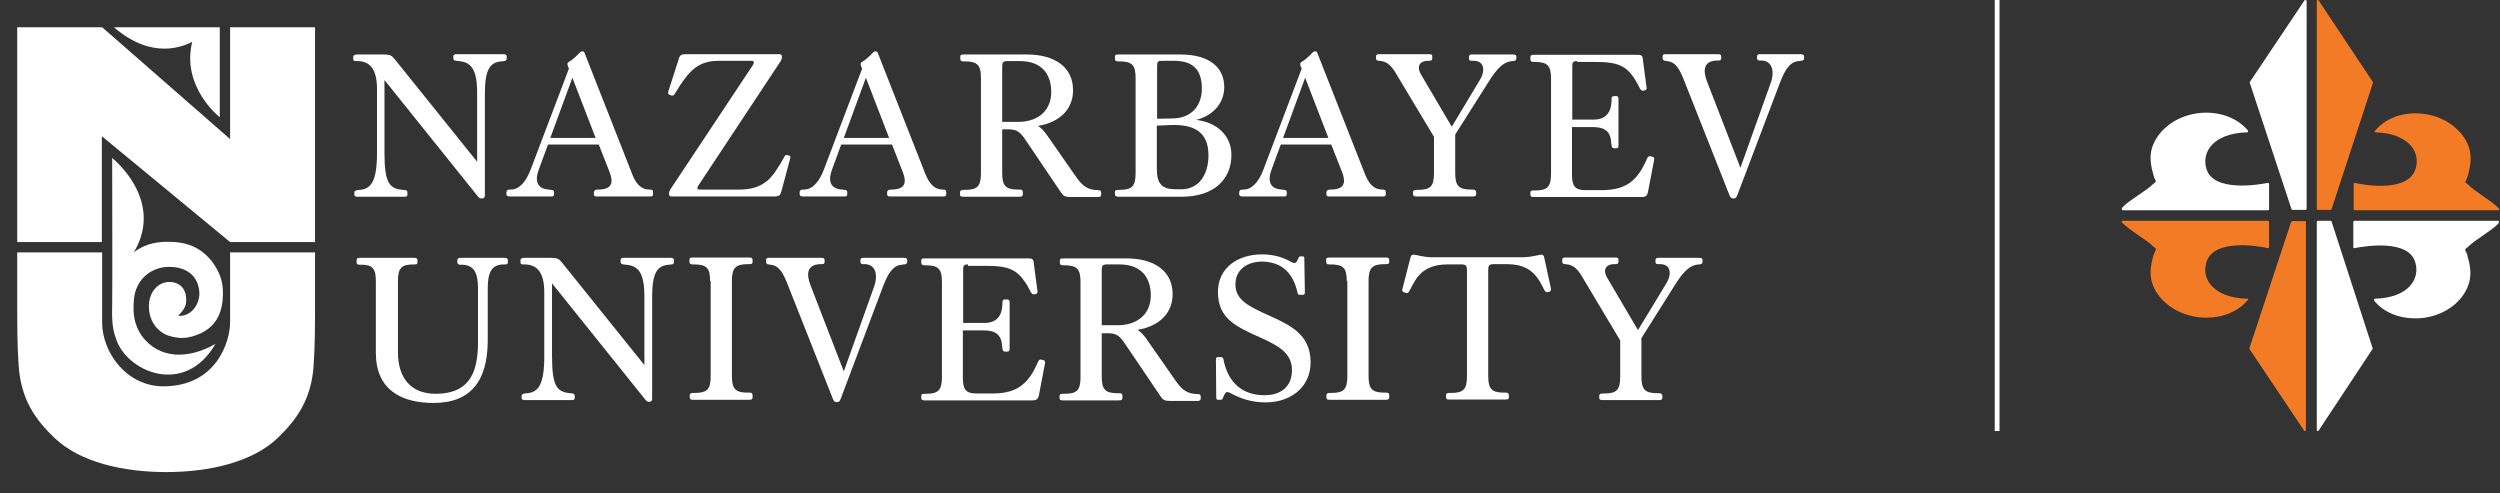
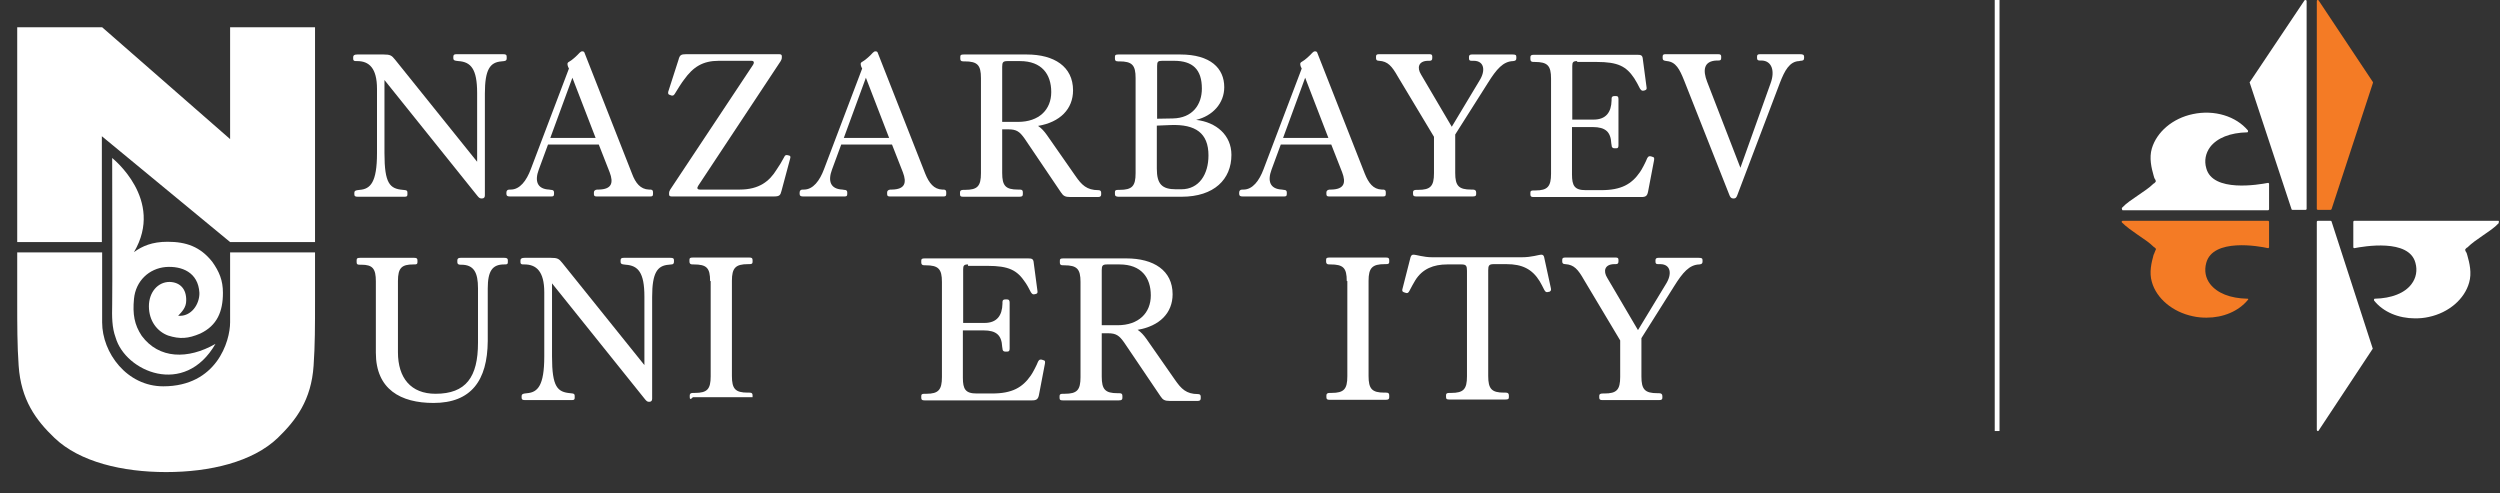
<svg xmlns="http://www.w3.org/2000/svg" width="522" height="103" viewBox="0 0 522 103" fill="none">
  <rect x="0" y="0" width="522" height="103" fill="#333333" stroke="none" />
  <path d="M34.087 80.663C26.479 80.663 21.327 73.657 21.327 67.309C21.327 59.884 21.327 60.123 21.327 52.698H3.595V62.998C3.595 67.729 3.595 72.16 3.894 76.352C4.374 83.478 7.489 87.73 11.383 91.442C16.654 96.473 25.581 98.569 34.687 98.569C43.792 98.569 52.719 96.473 57.99 91.442C61.824 87.73 64.999 83.538 65.479 76.352C65.778 72.16 65.778 67.788 65.778 62.998V52.698H48.046C48.046 60.123 48.046 59.884 48.046 67.309C48.046 71.262 45.23 80.663 34.087 80.663Z" fill="white" />
  <path d="M3.595 5.689H21.327L48.046 29.044V5.689H65.778V50.542H48.046L21.267 28.445V50.542H3.595V5.689Z" fill="white" />
  <path d="M24.142 70.483C23.364 68.387 23.364 66.112 23.424 63.537C23.483 61.201 23.424 39.224 23.424 32.996C23.424 32.996 34.447 41.679 27.977 52.638C29.714 51.38 31.751 50.482 34.986 50.482C38.88 50.482 41.815 51.5 44.331 54.674C45.769 56.71 46.548 58.507 46.548 61.141C46.548 65.034 45.35 67.968 41.815 69.645C39.299 70.723 37.562 70.843 35.105 70.064C32.829 69.226 31.092 67.01 31.092 63.956C31.092 61.022 32.949 58.866 35.405 58.866C37.622 58.926 38.94 60.363 38.88 62.758C38.88 64.195 38.041 65.034 37.202 65.932C39.958 66.172 41.695 63.477 41.635 61.141C41.396 56.83 37.921 55.512 34.626 55.752C31.152 56.051 28.336 58.626 27.977 62.399C27.677 65.573 28.036 67.788 29.594 70.124C33.188 74.975 39.239 75.094 44.99 71.801C38.52 82.999 26.179 77.55 24.142 70.483Z" fill="white" />
-   <path d="M45.889 5.689V24.492C45.889 24.492 37.801 18.145 40.138 8.743C38.401 9.581 31.931 12.695 23.783 5.689C23.783 5.689 45.889 5.689 45.889 5.689Z" fill="white" />
  <path d="M80.276 16.707V31.978C80.276 38.385 81.414 39.403 84.11 39.643L84.649 39.703C85.009 39.763 85.069 39.942 85.069 40.242V40.601C85.069 40.96 84.949 41.08 84.469 41.08H74.705C74.165 41.08 73.986 40.96 73.986 40.541V40.242C73.986 39.882 74.225 39.763 74.645 39.703L75.124 39.643C77.341 39.463 78.718 38.086 78.718 31.978V18.564C78.718 14.192 77.041 12.755 74.585 12.755H74.285C73.866 12.755 73.746 12.575 73.746 12.276V11.917C73.746 11.557 73.986 11.378 74.585 11.378H80.096C81.474 11.378 81.774 11.557 82.493 12.456L99.626 33.774V19.402C99.626 14.372 98.308 12.935 95.732 12.755L95.253 12.695C94.833 12.635 94.654 12.515 94.654 12.156V11.857C94.654 11.438 94.833 11.318 95.313 11.318H105.078C105.617 11.318 105.796 11.438 105.796 11.857V12.216C105.796 12.575 105.617 12.695 105.257 12.755L104.718 12.815C102.322 12.995 101.243 14.492 101.243 19.522V40.781C101.243 41.2 101.064 41.439 100.644 41.439H100.525C100.165 41.439 99.985 41.26 99.686 40.9L80.276 16.707Z" fill="white" />
  <path d="M135.51 39.583H135.87C136.229 39.643 136.349 39.763 136.349 40.182V40.481C136.349 40.901 136.229 41.02 135.81 41.02H124.547C124.188 41.02 124.008 40.901 124.008 40.541V40.182C124.008 39.823 124.248 39.643 124.667 39.583H125.026C127.722 39.523 128.142 38.206 127.303 35.99L125.026 30.181H114.423L112.506 35.391C111.607 37.787 112.146 39.463 114.662 39.583L115.022 39.643C115.501 39.643 115.681 39.823 115.681 40.182V40.481C115.681 40.901 115.561 41.02 115.142 41.02H106.455C105.976 41.02 105.736 40.901 105.736 40.481V40.242C105.736 39.823 105.916 39.583 106.395 39.583H106.635C108.552 39.583 109.93 37.727 110.828 35.331L118.796 14.312L118.616 13.953C118.437 13.414 118.377 13.115 118.856 12.875C119.515 12.516 120.533 11.558 121.013 11.019C121.252 10.779 121.372 10.719 121.612 10.719C121.911 10.719 122.031 10.899 122.091 11.138L131.976 36.29C132.695 38.206 133.713 39.523 135.51 39.583ZM114.902 28.804H124.367L119.515 16.229L114.902 28.804Z" fill="white" />
  <path d="M157.197 13.594C157.556 13.055 157.436 12.695 156.897 12.695H150.068C146.773 12.695 144.736 13.953 142.819 16.648C142.46 17.067 141.321 18.863 140.902 19.582C140.662 19.941 140.543 20.001 140.183 19.941L139.884 19.821C139.524 19.762 139.464 19.522 139.524 19.163L141.681 12.456C141.92 11.498 142.22 11.318 143.238 11.318H162.708C163.068 11.318 163.247 11.438 163.247 11.737V11.917C163.247 12.276 163.187 12.456 163.008 12.755L145.814 38.745C145.455 39.284 145.575 39.583 146.174 39.583H154.441C158.515 39.583 160.671 37.846 162.169 35.391C162.528 34.912 163.367 33.535 163.727 32.816C163.906 32.397 164.086 32.337 164.446 32.397L164.685 32.457C165.045 32.517 165.104 32.696 164.985 33.115L163.187 39.822C162.948 40.781 162.768 41.02 161.57 41.02H140.243C139.884 41.02 139.704 40.9 139.704 40.601V40.421C139.704 40.062 139.764 39.882 139.944 39.583L157.197 13.594Z" fill="white" />
  <path d="M196.735 39.583H197.094C197.454 39.643 197.573 39.763 197.573 40.182V40.481C197.573 40.901 197.454 41.02 197.034 41.02H185.772C185.412 41.02 185.233 40.901 185.233 40.541V40.182C185.233 39.823 185.472 39.643 185.892 39.583H186.251C188.947 39.523 189.366 38.206 188.528 35.99L186.251 30.181H175.647L173.73 35.391C172.832 37.787 173.371 39.463 175.887 39.583L176.247 39.643C176.726 39.643 176.906 39.823 176.906 40.182V40.481C176.906 40.901 176.786 41.02 176.366 41.02H167.68C167.201 41.02 166.961 40.901 166.961 40.481V40.242C166.961 39.823 167.141 39.583 167.62 39.583H167.86C169.777 39.583 171.154 37.727 172.053 35.331L180.021 14.312L179.841 13.953C179.661 13.414 179.601 13.115 180.081 12.875C180.74 12.516 181.758 11.558 182.237 11.019C182.477 10.779 182.597 10.719 182.836 10.719C183.136 10.719 183.256 10.899 183.316 11.138L193.2 36.29C193.979 38.206 194.997 39.523 196.735 39.583ZM176.187 28.804H185.652L180.799 16.229L176.187 28.804Z" fill="white" />
  <path d="M209.256 26.888V36.11C209.256 38.805 209.974 39.583 212.55 39.583H212.91C213.449 39.583 213.569 39.763 213.569 40.182V40.541C213.569 40.901 213.449 41.08 212.85 41.08H201.108C200.569 41.08 200.449 40.961 200.449 40.541V40.182C200.449 39.823 200.629 39.643 201.168 39.643H201.528C204.104 39.643 204.822 38.865 204.822 36.17V16.288C204.822 13.594 204.104 12.815 201.408 12.815H201.168C200.629 12.815 200.509 12.636 200.509 12.216V11.857C200.509 11.498 200.629 11.378 201.228 11.378H214.408C220.099 11.378 224.053 13.893 224.053 18.863C224.053 22.756 221.357 25.511 216.744 26.289C217.463 26.768 218.002 27.367 218.601 28.205L224.532 36.709C225.85 38.625 226.928 39.703 229.324 39.703C229.744 39.703 229.924 39.883 229.924 40.242V40.601C229.924 40.961 229.744 41.14 229.265 41.14H223.513C222.375 41.14 222.016 40.901 221.537 40.182L213.928 28.924C212.91 27.487 212.251 27.008 210.574 27.008H209.256V26.888ZM209.256 25.451H212.55C216.984 25.451 219.5 22.876 219.5 19.223C219.5 15.51 217.523 12.755 212.97 12.755H210.394C209.435 12.755 209.256 12.995 209.256 13.953V25.451V25.451Z" fill="white" />
  <path d="M232.799 40.481V40.122C232.799 39.763 232.919 39.643 233.518 39.643H233.757C236.393 39.643 237.112 38.865 237.112 36.17V16.288C237.112 13.594 236.393 12.815 233.697 12.815H233.458C232.919 12.815 232.799 12.636 232.799 12.216V11.857C232.799 11.498 232.919 11.378 233.518 11.378H246.458C252.748 11.378 255.623 14.252 255.623 18.205C255.623 21.558 253.227 24.193 249.753 25.031C253.946 25.511 257.121 28.205 257.121 32.337C257.121 37.427 253.527 41.08 246.697 41.08H233.458C232.919 41.02 232.799 40.901 232.799 40.481ZM241.545 24.792L244.84 24.732C249.034 24.672 250.951 21.798 250.951 18.504C250.951 14.492 249.034 12.695 245.14 12.695H242.684C241.785 12.695 241.605 12.875 241.605 13.773V24.792H241.545ZM241.545 26.229V35.212C241.545 38.445 242.624 39.523 245.559 39.523H246.637C250.412 39.523 252.329 36.349 252.329 32.457C252.329 27.786 249.633 25.93 244.481 26.109L241.545 26.229Z" fill="white" />
  <path d="M288.513 39.583H288.873C289.232 39.643 289.352 39.763 289.352 40.182V40.481C289.352 40.901 289.232 41.02 288.813 41.02H277.49C277.131 41.02 276.951 40.901 276.951 40.541V40.182C276.951 39.823 277.191 39.643 277.61 39.583H277.969C280.665 39.523 281.085 38.206 280.246 35.99L277.969 30.181H267.426L265.509 35.391C264.61 37.787 265.149 39.463 267.665 39.583L268.025 39.643C268.504 39.643 268.684 39.823 268.684 40.182V40.481C268.684 40.901 268.564 41.02 268.145 41.02H259.458C258.979 41.02 258.739 40.901 258.739 40.481V40.242C258.739 39.823 258.919 39.583 259.398 39.583H259.638C261.555 39.583 262.933 37.727 263.831 35.331L271.799 14.312L271.619 13.953C271.44 13.414 271.38 13.115 271.859 12.875C272.518 12.516 273.536 11.558 274.016 11.019C274.255 10.779 274.375 10.719 274.615 10.719C274.914 10.719 275.034 10.899 275.094 11.138L284.979 36.29C285.757 38.206 286.716 39.523 288.513 39.583ZM267.905 28.804H277.37L272.518 16.229L267.905 28.804Z" fill="white" />
  <path d="M291.867 15.989C290.609 13.773 289.771 12.815 287.973 12.695C287.494 12.695 287.314 12.515 287.314 12.156V11.797C287.314 11.438 287.494 11.318 287.914 11.318H298.517C298.877 11.318 299.056 11.438 299.056 11.797V12.096C299.056 12.515 298.936 12.695 298.457 12.695H298.098C296.181 12.755 295.821 14.132 296.72 15.57L303.13 26.468L308.881 16.887C310.259 14.731 309.899 12.755 307.803 12.695H307.323C306.844 12.695 306.724 12.575 306.724 12.156V11.857C306.724 11.498 306.964 11.378 307.323 11.378H315.83C316.489 11.378 316.609 11.498 316.609 11.917V12.156C316.609 12.575 316.429 12.695 315.95 12.755C313.853 12.815 312.475 14.432 310.678 17.306L303.849 28.085V36.11C303.849 38.804 304.568 39.583 307.204 39.583H307.503C307.982 39.583 308.222 39.763 308.222 40.182V40.541C308.222 40.9 308.042 41.02 307.503 41.02H295.701C295.222 41.02 295.042 40.9 295.042 40.481V40.122C295.042 39.763 295.282 39.643 295.821 39.643H296.121C298.697 39.643 299.416 38.864 299.416 36.17V28.564L291.867 15.989Z" fill="white" />
  <path d="M329.31 12.755C328.471 12.755 328.291 12.995 328.291 13.774V24.972H332.724C335.36 24.972 336.439 23.415 336.499 20.959V20.6C336.499 20.181 336.738 20.061 337.098 20.061H337.457C337.817 20.061 337.936 20.241 337.936 20.72V30.301C337.936 30.84 337.817 30.96 337.457 30.96H337.098C336.738 30.96 336.499 30.78 336.499 30.301L336.439 29.942C336.319 27.547 335.241 26.529 332.545 26.529H328.231V36.41C328.231 38.805 328.771 39.703 331.107 39.703H334.342C338.535 39.703 340.692 38.446 342.429 35.93C342.789 35.451 343.687 33.715 343.927 33.056C344.167 32.637 344.287 32.577 344.706 32.637L345.065 32.757C345.425 32.816 345.425 33.056 345.365 33.475L344.107 40.062C343.927 40.901 343.628 41.14 342.729 41.14H320.204C319.725 41.14 319.545 41.02 319.545 40.601V40.242C319.545 39.883 319.665 39.763 320.264 39.763H320.623C323.139 39.763 323.858 38.925 323.858 36.29V16.408C323.858 13.714 323.139 12.935 320.444 12.935H320.204C319.725 12.935 319.545 12.755 319.545 12.336V11.977C319.545 11.618 319.665 11.438 320.264 11.438H341.89C342.669 11.438 342.969 11.558 343.028 12.396L343.807 18.265C343.867 18.624 343.747 18.744 343.448 18.864L343.208 18.924C342.849 18.983 342.729 18.924 342.429 18.504C342.19 17.965 341.471 16.708 341.231 16.349C339.554 13.833 337.817 12.935 333.383 12.935H329.31V12.755V12.755Z" fill="white" />
  <path d="M362.738 40.781C362.558 41.26 362.379 41.439 362.019 41.439H361.899C361.48 41.439 361.3 41.2 361.12 40.781L351.655 16.827C350.697 14.432 349.918 12.935 348.061 12.755L347.701 12.695C347.282 12.635 347.162 12.456 347.162 12.096V11.797C347.162 11.438 347.342 11.318 347.701 11.318H358.784C359.203 11.318 359.383 11.438 359.383 11.797V12.096C359.383 12.515 359.263 12.635 358.784 12.635H358.425C355.669 12.755 355.549 14.731 356.448 17.067L363.397 35.032L369.687 17.426C370.646 14.851 369.987 12.695 367.83 12.635H367.411C366.991 12.635 366.872 12.456 366.872 12.096V11.797C366.872 11.438 367.051 11.318 367.471 11.318H375.858C376.457 11.318 376.696 11.438 376.696 11.857V12.096C376.696 12.515 376.517 12.695 375.918 12.695L375.678 12.755C373.641 12.815 372.623 14.791 371.664 17.246L362.738 40.781Z" fill="white" />
  <path d="M90.52 84.137C83.691 84.137 78.479 81.322 78.479 73.657V58.746C78.479 56.111 77.82 55.273 75.483 55.273H75.124C74.585 55.273 74.465 55.153 74.465 54.734V54.374C74.465 53.955 74.585 53.835 75.184 53.835H86.506C86.985 53.835 87.165 53.955 87.165 54.374V54.734C87.165 55.093 87.045 55.213 86.566 55.213H86.326C83.87 55.213 83.091 55.931 83.091 58.686V73.537C83.091 78.927 85.787 82.22 90.939 82.22C97.29 82.22 99.806 78.747 99.806 71.561V60.183C99.806 56.949 98.967 55.273 96.331 55.273H96.151C95.672 55.273 95.492 55.093 95.492 54.734V54.374C95.492 54.015 95.672 53.835 96.151 53.835H105.317C105.796 53.835 106.036 53.955 106.036 54.315V54.734C106.036 55.033 105.976 55.213 105.497 55.213H105.257C102.801 55.213 101.842 56.59 101.842 60.243V71.202C101.782 79.466 98.368 84.137 90.52 84.137Z" fill="white" />
  <path d="M115.262 59.165V74.435C115.262 80.843 116.4 81.861 119.096 82.101L119.575 82.16C119.934 82.22 119.994 82.4 119.994 82.699V83.059C119.994 83.418 119.875 83.538 119.395 83.538H109.63C109.091 83.538 108.912 83.418 108.912 82.999V82.699C108.912 82.34 109.151 82.22 109.57 82.16L110.05 82.101C112.266 81.921 113.644 80.544 113.644 74.435V61.022C113.644 56.65 111.967 55.213 109.511 55.213H109.211C108.792 55.213 108.672 55.033 108.672 54.734V54.374C108.672 54.015 108.912 53.835 109.511 53.835H115.022C116.4 53.835 116.699 54.015 117.418 54.913L134.552 76.232V61.92C134.552 56.889 133.234 55.452 130.658 55.273L130.179 55.213C129.759 55.153 129.579 55.033 129.579 54.674V54.374C129.579 53.955 129.759 53.835 130.238 53.835H140.003C140.542 53.835 140.722 53.955 140.722 54.315V54.674C140.722 55.033 140.542 55.213 140.183 55.213L139.644 55.273C137.248 55.452 136.169 56.949 136.169 61.98V83.238C136.169 83.657 135.99 83.897 135.57 83.897H135.51C135.151 83.897 134.971 83.717 134.672 83.358L115.262 59.165Z" fill="white" />
-   <path d="M148.27 58.686C148.27 55.931 147.551 55.213 144.856 55.213H144.616C144.137 55.213 143.957 55.033 143.957 54.614V54.255C143.957 53.895 144.077 53.775 144.676 53.775H156.478C156.957 53.775 157.137 53.895 157.137 54.314V54.674C157.137 55.033 157.017 55.153 156.418 55.153H156.178C153.602 55.153 152.823 55.931 152.823 58.626V78.507C152.823 81.202 153.542 81.981 156.118 81.981H156.478C157.017 81.981 157.137 82.16 157.137 82.579V82.939C157.137 83.298 157.017 83.478 156.418 83.478H144.676C144.197 83.478 144.017 83.358 144.017 82.939V82.579C144.017 82.22 144.197 82.04 144.736 82.04H145.095C147.671 82.04 148.39 81.262 148.39 78.567V58.686H148.27Z" fill="white" />
-   <path d="M175.528 83.298C175.348 83.777 175.169 83.957 174.809 83.957H174.689C174.27 83.957 174.09 83.717 173.911 83.298L164.445 59.345C163.487 56.949 162.708 55.452 160.851 55.273L160.491 55.213C160.072 55.153 159.952 54.973 159.952 54.614V54.315C159.952 53.955 160.132 53.835 160.491 53.835H171.574C171.993 53.835 172.173 53.955 172.173 54.315V54.614C172.173 55.033 172.053 55.153 171.574 55.153H171.215C168.459 55.273 168.339 57.249 169.238 59.584L176.187 77.549L182.477 59.944C183.436 57.369 182.777 55.213 180.62 55.153H180.201C179.781 55.153 179.662 54.973 179.662 54.614V54.315C179.662 53.955 179.841 53.835 180.261 53.835H188.648C189.247 53.835 189.426 53.955 189.426 54.374V54.614C189.426 55.033 189.247 55.213 188.648 55.213L188.408 55.273C186.371 55.333 185.353 57.309 184.394 59.764L175.528 83.298Z" fill="white" />
+   <path d="M148.27 58.686C148.27 55.931 147.551 55.213 144.856 55.213H144.616C144.137 55.213 143.957 55.033 143.957 54.614V54.255C143.957 53.895 144.077 53.775 144.676 53.775H156.478C156.957 53.775 157.137 53.895 157.137 54.314V54.674C157.137 55.033 157.017 55.153 156.418 55.153H156.178C153.602 55.153 152.823 55.931 152.823 58.626V78.507C152.823 81.202 153.542 81.981 156.118 81.981H156.478C157.017 81.981 157.137 82.16 157.137 82.579V82.939H144.676C144.197 83.478 144.017 83.358 144.017 82.939V82.579C144.017 82.22 144.197 82.04 144.736 82.04H145.095C147.671 82.04 148.39 81.262 148.39 78.567V58.686H148.27Z" fill="white" />
  <path d="M202.126 55.213C201.287 55.213 201.108 55.452 201.108 56.231V67.429H205.541C208.177 67.429 209.255 65.872 209.315 63.417V63.057C209.315 62.638 209.555 62.519 209.914 62.519H210.274C210.633 62.519 210.813 62.698 210.813 63.177V72.759C210.813 73.238 210.693 73.417 210.274 73.417H209.914C209.555 73.417 209.315 73.238 209.315 72.759L209.255 72.399C209.135 70.004 208.057 68.986 205.361 68.986H201.048V78.867C201.048 81.262 201.587 82.16 203.923 82.16H207.158C211.352 82.16 213.509 80.903 215.246 78.388C215.605 77.909 216.504 76.172 216.744 75.513C216.983 75.094 217.103 75.034 217.522 75.094L217.882 75.214C218.241 75.274 218.241 75.513 218.181 75.932L216.923 82.52C216.744 83.358 216.384 83.597 215.545 83.597H193.02C192.541 83.597 192.361 83.478 192.361 83.059V82.699C192.361 82.34 192.481 82.22 193.08 82.22H193.44C195.956 82.22 196.675 81.382 196.675 78.747V58.865C196.675 56.171 195.956 55.392 193.26 55.392H193.02C192.541 55.392 192.361 55.213 192.361 54.794V54.434C192.361 54.075 192.481 53.955 193.08 53.955H214.707C215.485 53.955 215.785 54.075 215.845 54.913L216.624 60.782C216.684 61.141 216.564 61.321 216.264 61.381L216.025 61.441C215.665 61.5 215.545 61.441 215.246 61.021C215.006 60.482 214.287 59.225 214.048 58.925C212.37 56.41 210.633 55.512 206.2 55.512H202.126V55.213V55.213Z" fill="white" />
  <path d="M230.044 69.405V78.627C230.044 81.322 230.763 82.1 233.339 82.1H233.698C234.237 82.1 234.357 82.28 234.357 82.699V83.059C234.357 83.418 234.237 83.597 233.638 83.597H221.896C221.357 83.597 221.237 83.478 221.237 83.059V82.699C221.237 82.34 221.417 82.22 221.956 82.22H222.316C224.892 82.22 225.611 81.442 225.611 78.747V58.865C225.611 56.171 224.892 55.392 222.196 55.392H221.956C221.417 55.392 221.297 55.213 221.297 54.794V54.434C221.297 54.075 221.417 53.955 222.016 53.955H235.196C240.887 53.955 244.841 56.47 244.841 61.441C244.841 65.333 242.145 68.088 237.532 68.866C238.251 69.345 238.79 69.944 239.389 70.782L245.32 79.286C246.638 81.202 247.716 82.28 250.113 82.28C250.532 82.28 250.712 82.46 250.712 82.819V83.178C250.712 83.538 250.532 83.717 250.053 83.717H244.302C243.163 83.717 242.804 83.478 242.325 82.759L234.716 71.501C233.698 70.064 233.039 69.585 231.362 69.585H230.044V69.405ZM230.044 67.908H233.339C237.772 67.908 240.288 65.333 240.288 61.68C240.288 57.967 238.311 55.213 233.758 55.213H231.182C230.223 55.213 230.044 55.452 230.044 56.41V67.908Z" fill="white" />
-   <path d="M257.96 59.404C257.96 62.698 260.836 64.016 265.089 65.932C269.582 67.968 273.656 69.944 273.656 75.633C273.656 80.843 269.522 84.017 264.251 84.017C261.135 84.017 258.919 83.118 257.182 82.22C256.762 81.981 256.463 81.861 256.223 81.861C255.983 81.861 255.864 82.04 255.684 82.34L255.325 83.118C255.265 83.358 255.145 83.478 254.845 83.478H254.306C254.066 83.478 253.947 83.298 253.947 82.999L253.887 75.154C253.887 74.675 254.007 74.555 254.366 74.555H254.905C255.205 74.555 255.324 74.615 255.444 74.974C256.403 80.124 259.638 82.52 264.011 82.52C267.785 82.52 269.762 80.424 269.762 77.31C269.762 73.777 267.126 72.279 263.172 70.483C257.9 68.147 254.306 66.411 254.306 60.962C254.306 55.931 258.44 53.117 263.472 53.117C266.108 53.117 267.905 53.775 269.463 54.614C269.822 54.853 270.122 54.913 270.301 54.913C270.541 54.913 270.661 54.793 270.781 54.554L271.14 53.835C271.2 53.596 271.38 53.536 271.559 53.536H271.979C272.218 53.536 272.338 53.596 272.338 53.955L272.458 60.962C272.458 61.381 272.398 61.56 271.979 61.56H271.44C271.08 61.56 270.96 61.441 270.9 61.021C269.942 56.83 267.486 54.614 263.352 54.614C260.177 54.734 257.96 56.41 257.96 59.404Z" fill="white" />
  <path d="M281.204 58.686C281.204 55.931 280.485 55.213 277.789 55.213H277.55C277.07 55.213 276.891 55.033 276.891 54.614V54.255C276.891 53.895 277.01 53.775 277.609 53.775H289.411C289.89 53.775 290.07 53.895 290.07 54.314V54.674C290.07 55.033 289.95 55.153 289.351 55.153H289.112C286.536 55.153 285.757 55.931 285.757 58.626V78.507C285.757 81.202 286.476 81.981 289.052 81.981H289.411C289.95 81.981 290.07 82.16 290.07 82.579V82.939C290.07 83.298 289.95 83.478 289.351 83.478H277.609C277.13 83.478 276.951 83.358 276.951 82.939V82.579C276.951 82.22 277.13 82.04 277.669 82.04H278.029C280.605 82.04 281.324 81.262 281.324 78.567V58.686H281.204Z" fill="white" />
  <path d="M302.172 55.213C299.356 55.213 297.02 56.111 295.522 58.506C295.283 58.926 294.504 60.243 294.264 60.782C294.024 61.201 293.845 61.261 293.485 61.141L293.126 61.022C292.766 60.902 292.707 60.662 292.886 60.123L294.504 53.776C294.624 53.416 294.743 53.177 295.103 53.177C295.762 53.177 297.2 53.716 299.057 53.716H317.748C319.904 53.716 321.222 53.177 321.881 53.177C322.181 53.177 322.361 53.416 322.42 53.716L323.798 60.063C323.918 60.542 323.858 60.722 323.559 60.902L323.259 60.962C322.9 61.081 322.66 60.962 322.42 60.483C322.241 60.063 321.702 59.105 321.462 58.686C319.904 56.171 317.808 55.153 314.573 55.153H311.877C310.918 55.153 310.739 55.452 310.739 56.41V78.508C310.739 81.202 311.457 81.981 314.033 81.981H314.393C314.872 81.981 315.052 82.16 315.052 82.58V82.939C315.052 83.298 314.932 83.418 314.333 83.418H302.591C302.052 83.418 301.932 83.298 301.932 82.879V82.52C301.932 82.16 302.112 82.041 302.651 82.041H303.011C305.587 82.041 306.305 81.262 306.305 78.567V56.53C306.305 55.512 306.126 55.213 305.167 55.213H302.172Z" fill="white" />
  <path d="M330.747 58.446C329.489 56.231 328.651 55.273 326.853 55.153C326.374 55.153 326.194 54.973 326.194 54.614V54.255C326.194 53.895 326.374 53.775 326.793 53.775H337.397C337.756 53.775 337.936 53.895 337.936 54.255V54.554C337.936 54.973 337.816 55.153 337.337 55.153H336.978C335.061 55.213 334.701 56.59 335.6 58.027L342.01 68.926L347.821 59.345C349.199 57.189 348.839 55.213 346.742 55.153H346.263C345.784 55.153 345.664 55.033 345.664 54.614V54.314C345.664 53.955 345.904 53.835 346.263 53.835H354.71C355.369 53.835 355.489 53.955 355.489 54.374V54.614C355.489 55.033 355.309 55.153 354.83 55.213C352.733 55.273 351.355 56.889 349.558 59.764L342.729 70.603V78.627C342.729 81.322 343.448 82.1 346.084 82.1H346.383C346.862 82.1 347.102 82.28 347.102 82.699V83.058C347.102 83.418 346.922 83.538 346.383 83.538H334.581C334.102 83.538 333.922 83.418 333.922 82.999V82.639C333.922 82.28 334.162 82.16 334.701 82.16H335.001C337.577 82.16 338.296 81.382 338.296 78.687V71.082L330.747 58.446Z" fill="white" />
  <path d="M483.969 43.827H486.607C486.681 43.827 486.754 43.754 486.827 43.681L495.475 17.296C495.475 17.223 495.475 17.15 495.475 17.15L484.115 0.073C484.042 2.78486e-07 483.969 0 483.896 0C483.822 0 483.749 0.073 483.749 0.22V43.681C483.822 43.754 483.896 43.827 483.969 43.827Z" fill="#F47B25" />
-   <path d="M495.915 27.63C499.433 27.703 502.145 28.803 503.61 30.708C504.563 31.954 504.856 33.567 504.417 35.106C503.024 40.309 493.496 38.624 491.664 38.184C491.591 38.184 491.518 38.184 491.518 38.257C491.444 38.331 491.444 38.331 491.444 38.404V43.681C491.444 43.754 491.444 43.754 491.518 43.827C491.591 43.901 491.591 43.901 491.664 43.901C517.096 43.901 521.053 43.901 521.713 43.901C521.786 43.901 521.86 43.827 521.86 43.754C521.86 43.681 521.86 43.607 521.786 43.534C520.907 42.654 519.661 41.775 518.488 40.969C517.316 40.163 516.143 39.356 515.263 38.477C515.19 38.404 515.117 38.331 515.044 38.331C514.75 38.037 514.677 38.037 514.897 37.671C515.044 37.378 515.117 37.011 515.263 36.791C515.703 35.179 516.143 33.127 515.63 31.148C514.677 27.703 511.306 24.845 507.202 23.966C502.731 23.013 498.26 24.332 495.842 27.41C495.768 27.484 495.768 27.557 495.842 27.63C495.768 27.63 495.842 27.63 495.915 27.63Z" fill="#F47B25" />
  <path d="M486.827 46.246C486.827 46.173 486.754 46.1 486.607 46.1H483.969C483.896 46.1 483.749 46.173 483.749 46.319V89.78C483.749 89.853 483.822 89.927 483.896 90H483.969C484.042 90 484.115 90 484.115 89.927L495.402 72.85C495.402 72.777 495.475 72.704 495.402 72.704L486.827 46.246Z" fill="white" />
  <path d="M481.403 0C481.33 0 481.257 2.78486e-07 481.184 0.073L469.75 17.15C469.75 17.223 469.677 17.296 469.75 17.296L478.472 43.681C478.472 43.754 478.545 43.827 478.692 43.827H481.403C481.477 43.827 481.623 43.754 481.623 43.607V0.147C481.55 0.073 481.477 0 481.403 0Z" fill="white" />
  <path d="M443.22 43.901C443.88 43.901 447.911 43.901 473.562 43.901C473.635 43.901 473.635 43.901 473.709 43.828C473.782 43.755 473.782 43.755 473.782 43.681V38.404C473.782 38.331 473.782 38.258 473.709 38.258C473.635 38.184 473.635 38.184 473.562 38.184C471.656 38.551 461.982 40.237 460.663 35.106C460.223 33.567 460.516 32.028 461.469 30.709C462.935 28.803 465.647 27.704 469.238 27.631C469.311 27.631 469.384 27.558 469.384 27.484C469.384 27.411 469.384 27.338 469.384 27.264C466.893 24.259 462.349 22.867 457.878 23.82C453.627 24.699 450.329 27.558 449.303 31.002C448.717 32.981 449.23 35.106 449.67 36.645C449.743 36.938 449.816 37.232 450.036 37.525C450.183 37.891 450.183 37.891 449.889 38.184C449.816 38.258 449.743 38.331 449.67 38.331C448.79 39.211 447.544 40.017 446.372 40.823C445.199 41.629 443.953 42.435 443.074 43.388C443 43.461 443 43.535 443.074 43.608C443.074 43.828 443.147 43.901 443.22 43.901Z" fill="white" />
-   <path d="M481.33 46.172H478.618C478.545 46.172 478.472 46.246 478.398 46.319L469.677 72.703C469.677 72.776 469.677 72.85 469.677 72.85L481.11 89.926C481.183 90 481.183 90 481.257 90H481.33C481.403 90 481.476 89.926 481.476 89.78V46.319C481.476 46.246 481.403 46.172 481.33 46.172Z" fill="#F47B25" />
  <path d="M469.238 62.369C465.646 62.296 462.935 61.197 461.469 59.291C460.516 58.045 460.223 56.506 460.663 54.894C462.055 49.69 471.656 51.376 473.562 51.816C473.635 51.816 473.708 51.816 473.708 51.742C473.782 51.669 473.782 51.669 473.782 51.596V46.319C473.782 46.246 473.782 46.246 473.708 46.172C473.635 46.099 473.635 46.099 473.562 46.099C447.91 46.099 443.806 46.099 443.22 46.099C443.147 46.099 443.073 46.172 443 46.246C443 46.319 443 46.392 443.073 46.466C443.953 47.345 445.199 48.224 446.371 49.031C447.544 49.837 448.79 50.643 449.669 51.523C449.743 51.596 449.816 51.669 449.889 51.669C450.182 51.962 450.256 51.962 450.036 52.329C449.889 52.622 449.816 52.988 449.669 53.208C449.23 54.821 448.717 56.873 449.303 58.852C450.256 62.296 453.627 65.154 457.878 66.034C458.831 66.254 459.783 66.327 460.736 66.327C464.181 66.327 467.405 65.008 469.384 62.589C469.458 62.516 469.458 62.443 469.384 62.369C469.384 62.369 469.311 62.369 469.238 62.369Z" fill="#F47B25" />
  <path d="M521.64 46.099C520.98 46.099 516.949 46.099 491.591 46.099C491.518 46.099 491.518 46.099 491.444 46.172C491.371 46.246 491.371 46.246 491.371 46.319V51.596C491.371 51.669 491.371 51.742 491.444 51.742C491.518 51.816 491.518 51.816 491.591 51.816C493.496 51.449 503.024 49.764 504.343 54.894C504.783 56.433 504.49 58.045 503.537 59.291C502.145 61.197 499.36 62.296 495.842 62.369C495.768 62.369 495.695 62.443 495.695 62.516C495.695 62.589 495.695 62.663 495.695 62.736C497.601 65.154 500.825 66.474 504.27 66.474C505.223 66.474 506.176 66.4 507.128 66.18C511.306 65.301 514.604 62.443 515.557 58.998C516.143 57.019 515.63 54.894 515.19 53.355C515.117 53.062 515.044 52.769 514.824 52.475C514.677 52.109 514.677 52.109 514.97 51.816C515.044 51.742 515.117 51.669 515.19 51.669C516.07 50.79 517.242 49.983 518.415 49.177C519.588 48.371 520.834 47.565 521.713 46.612C521.786 46.539 521.786 46.466 521.713 46.392C521.86 46.172 521.713 46.099 521.64 46.099Z" fill="white" />
  <path d="M417 0V90" stroke="white" />
</svg>